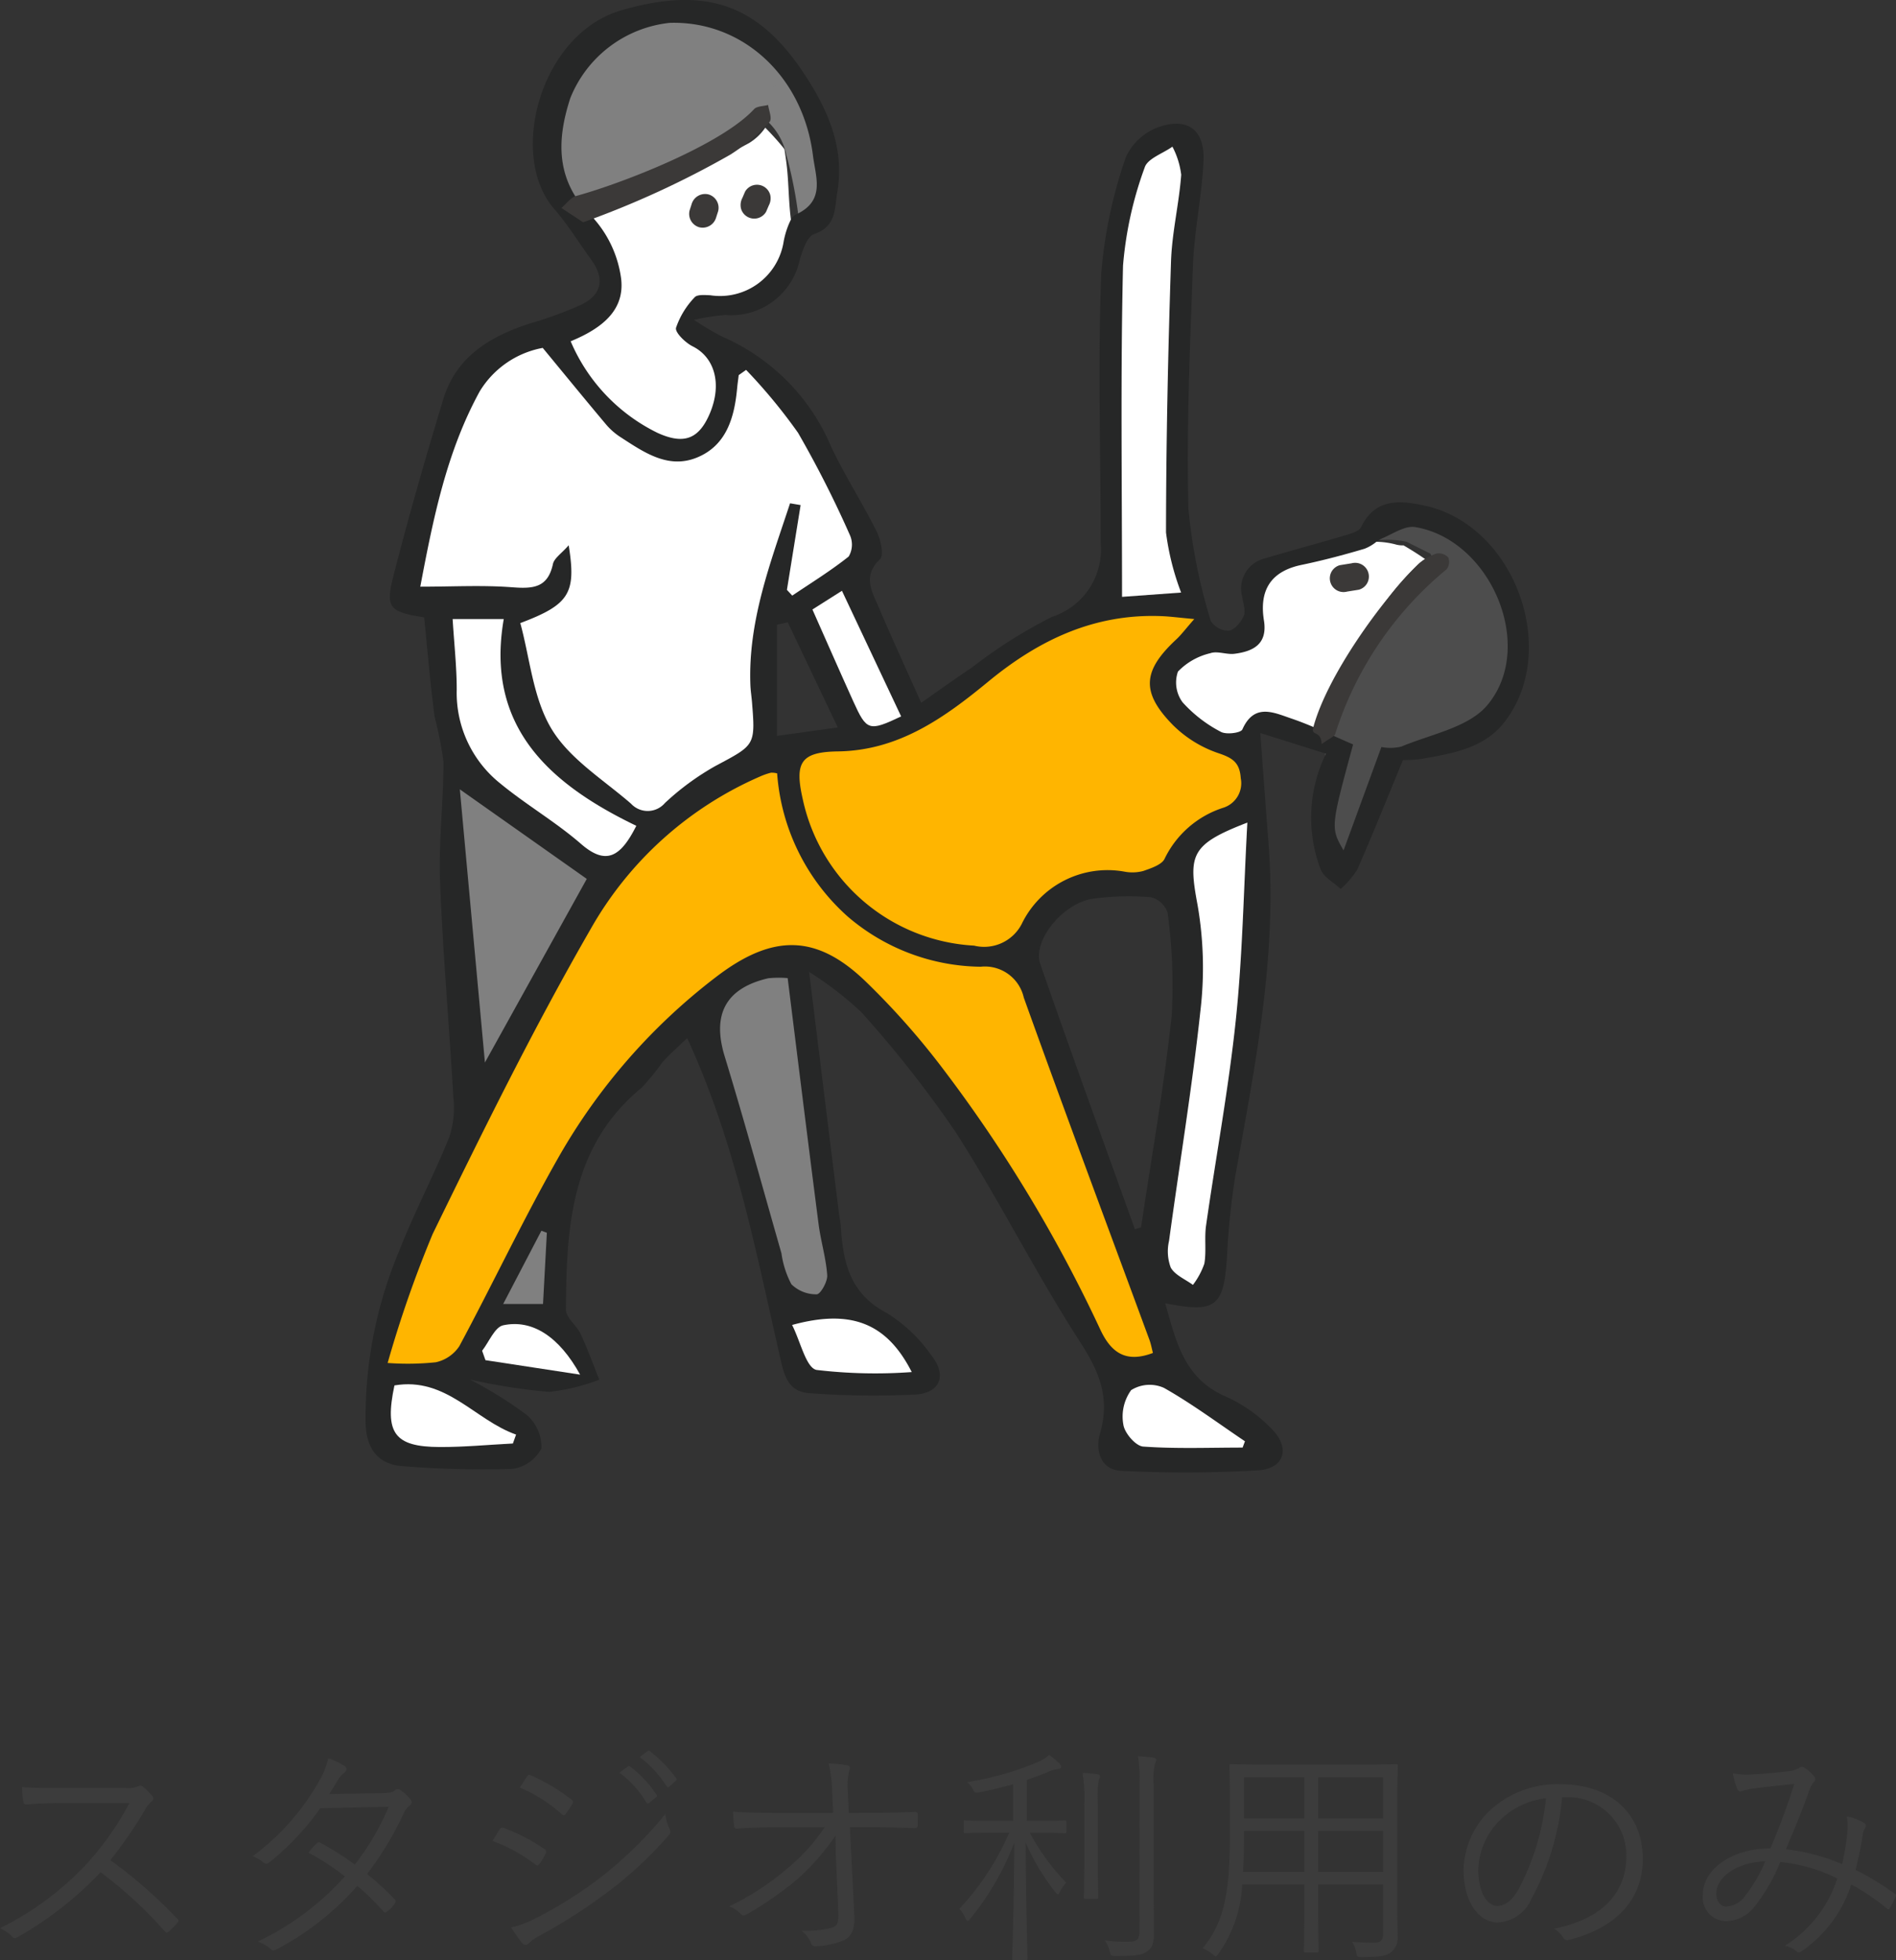
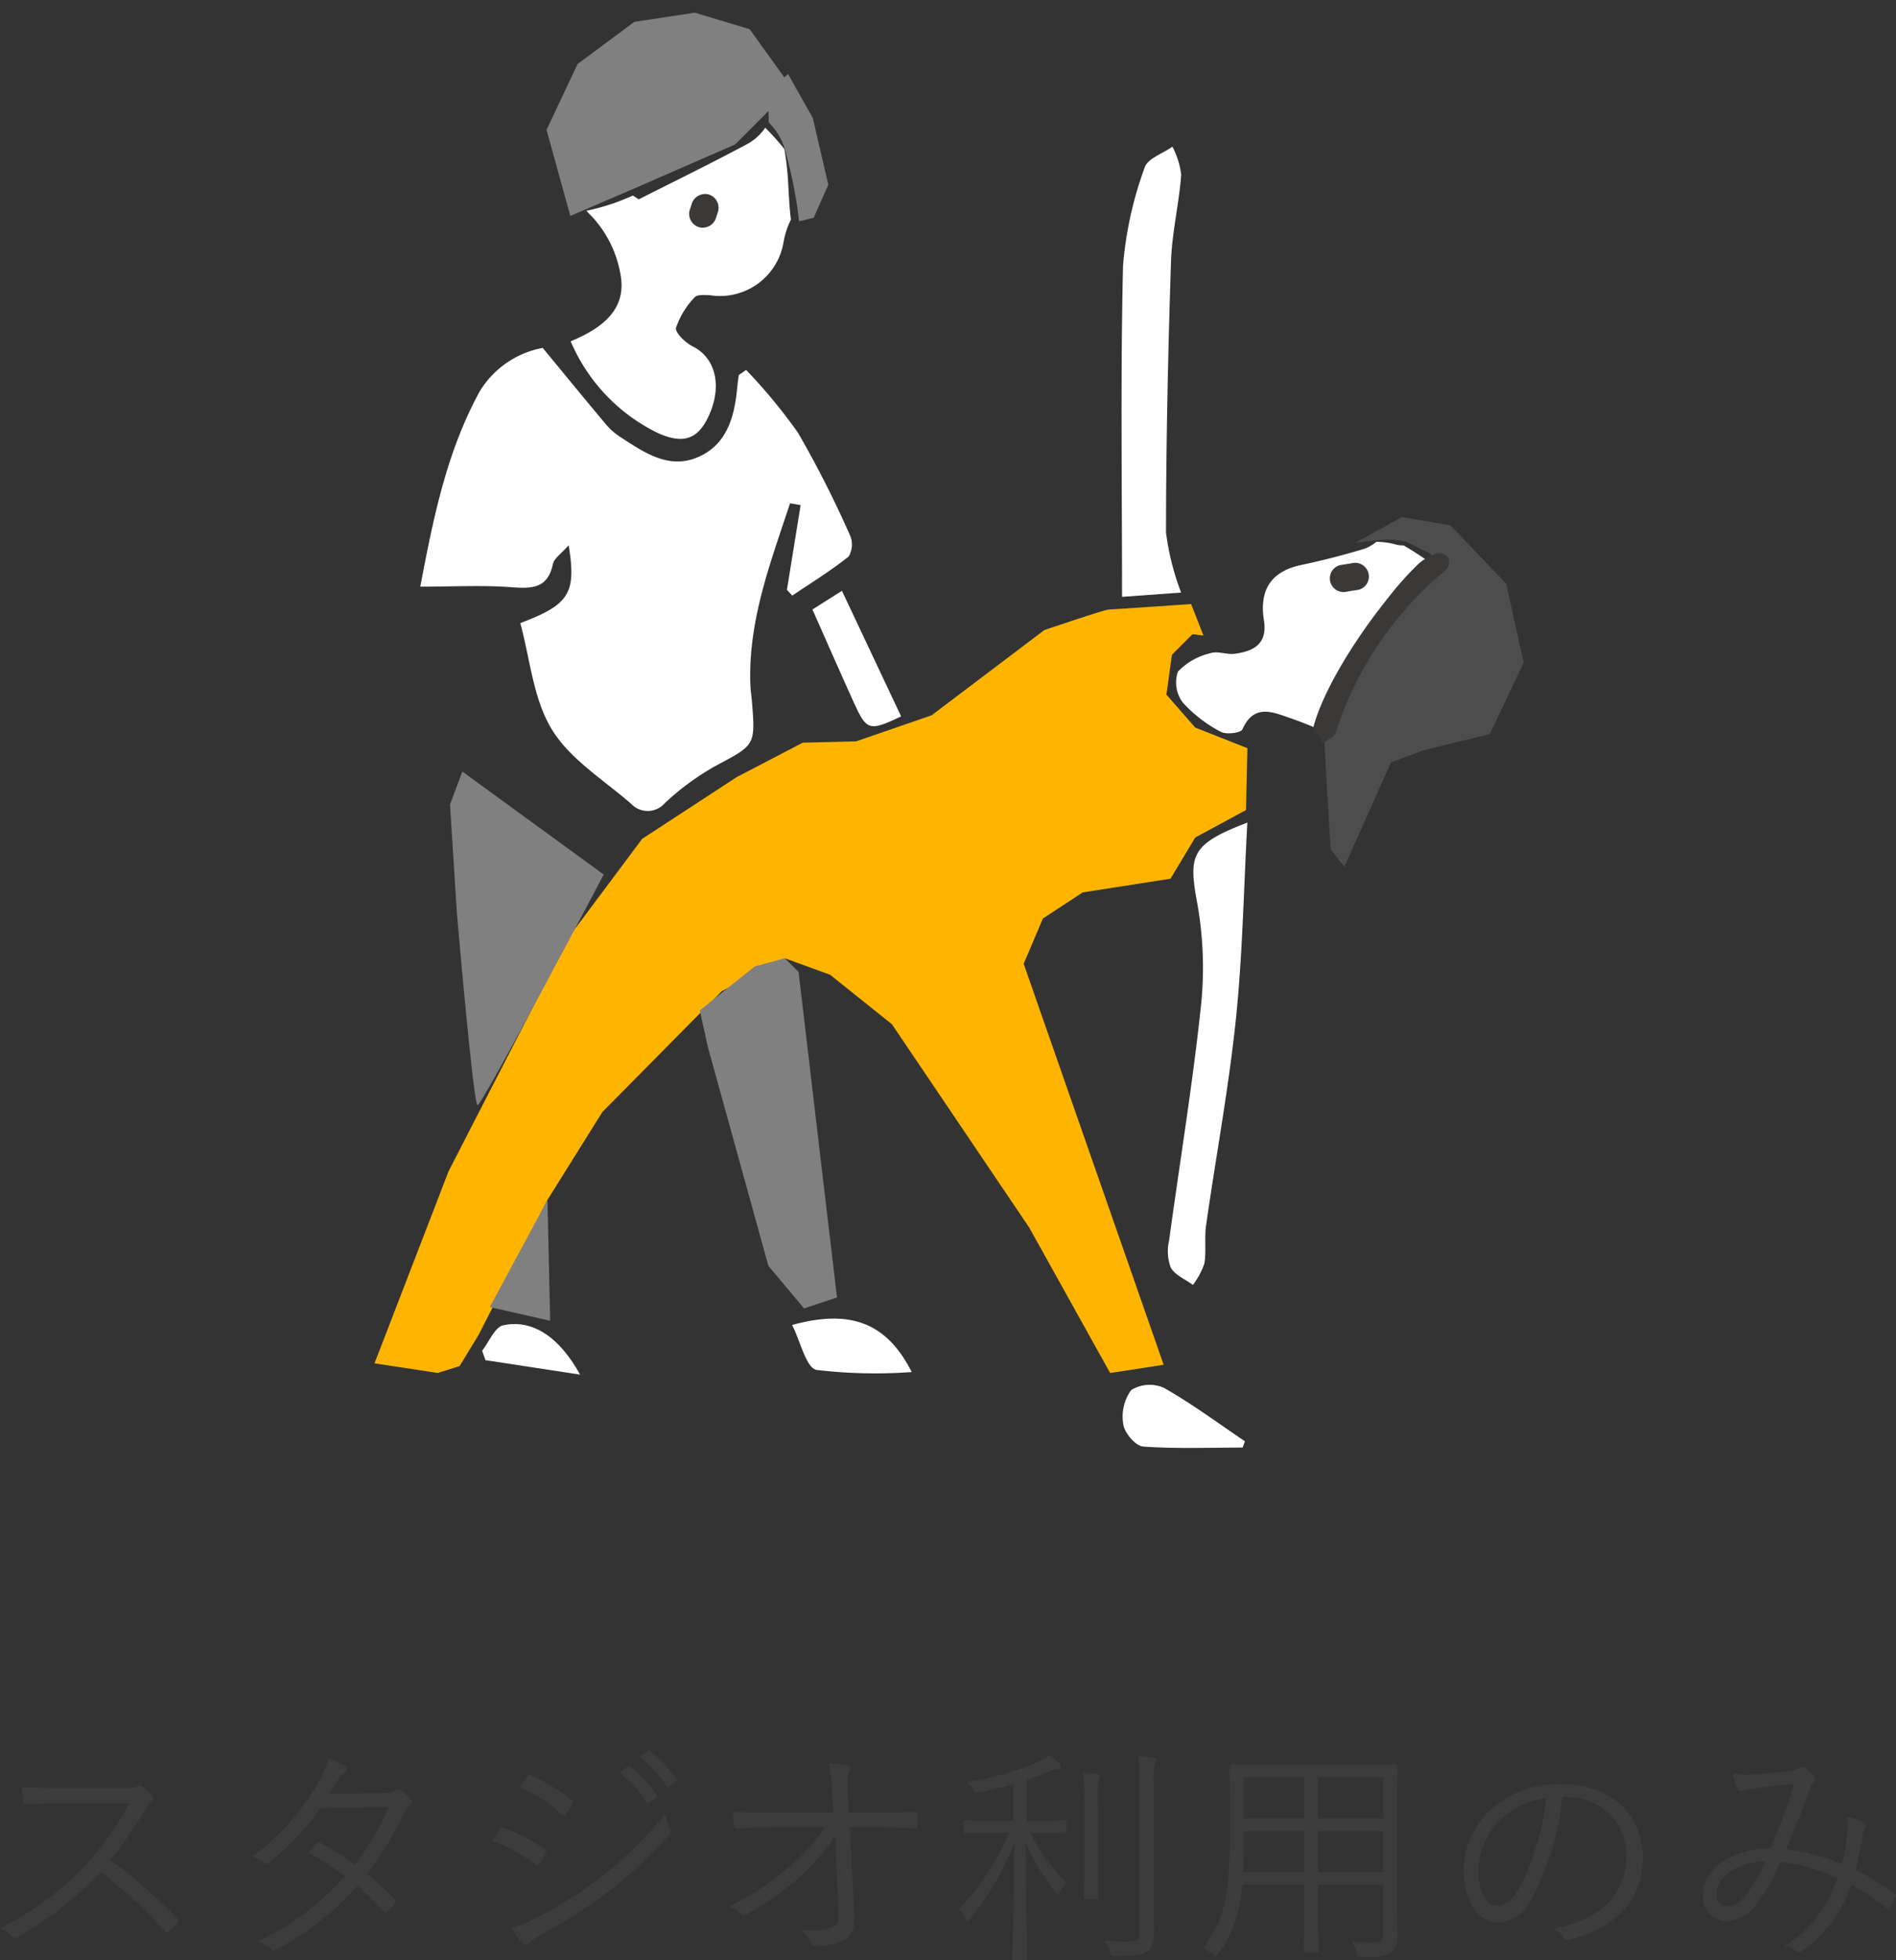
<svg xmlns="http://www.w3.org/2000/svg" width="122.673" height="126.768" viewBox="0 0 122.673 126.768">
  <rect x="0" y="0" width="122.673" height="126.768" fill="#333333" stroke="none" />
  <g id="img_price-ticket" transform="translate(-321.875 -4506.529)">
    <path id="パス_105" data-name="パス 105" d="M-57.375-10.065c-.93,0-1.59,0-2.325-.06a5.809,5.809,0,0,0,.09.96c.03.12.045.165.18.165.675-.045,1.32-.09,2.16-.09h4.515A18.856,18.856,0,0,1-55.6-5.07,19.394,19.394,0,0,1-61.125-1a2.566,2.566,0,0,1,.78.54c.12.135.21.12.375.03A22.933,22.933,0,0,0-54.615-4.62a27.411,27.411,0,0,1,4.14,3.81c.1.12.165.12.27.03a6.115,6.115,0,0,0,.54-.54c.12-.15.12-.2-.015-.315A30.723,30.723,0,0,0-53.985-5.4a27.249,27.249,0,0,0,2.22-3.225,1.981,1.981,0,0,1,.435-.555c.135-.12.165-.225.075-.345a3.973,3.973,0,0,0-.615-.615.257.257,0,0,0-.3-.045,1.569,1.569,0,0,1-.855.12Zm17.55.39c.24-.36.375-.585.54-.87a1.752,1.752,0,0,1,.435-.51c.165-.12.21-.3.03-.42a4.093,4.093,0,0,0-1.065-.51,5.212,5.212,0,0,1-.6,1.485,15.47,15.47,0,0,1-4.29,4.845,2.759,2.759,0,0,1,.72.42c.135.105.24.075.39-.045A17.026,17.026,0,0,0-40.4-8.76l4.425-.09a16.6,16.6,0,0,1-2.19,3.735A20.143,20.143,0,0,0-40.4-6.525a.167.167,0,0,0-.24.045,4.067,4.067,0,0,0-.525.6,16.009,16.009,0,0,1,2.355,1.53,17.77,17.77,0,0,1-5.64,4.215,2.726,2.726,0,0,1,.84.48c.135.135.24.1.4.015a18.285,18.285,0,0,0,5.205-4.095,15.824,15.824,0,0,1,1.68,1.65c.075.09.12.105.24.015a2,2,0,0,0,.495-.51c.06-.105.105-.18.015-.27a16.476,16.476,0,0,0-1.8-1.65A21.48,21.48,0,0,0-34.98-8.475a1.153,1.153,0,0,1,.36-.45.257.257,0,0,0,.06-.4,3.407,3.407,0,0,0-.645-.6.3.3,0,0,0-.4.03c-.12.105-.285.15-.795.165Zm10.56,3.03a10.513,10.513,0,0,1,2.76,1.515c.12.105.2.09.285-.03a4.6,4.6,0,0,0,.39-.645.207.207,0,0,0-.075-.315,11.869,11.869,0,0,0-2.64-1.365.2.2,0,0,0-.255.105C-28.905-7.23-29.07-6.93-29.265-6.645Zm1.77-3.45A9.839,9.839,0,0,1-24.81-8.4c.12.1.18.135.27.03a4.852,4.852,0,0,0,.435-.645c.075-.135.09-.195-.045-.3a12.148,12.148,0,0,0-2.61-1.56c-.135-.06-.18-.06-.27.075C-27.18-10.59-27.345-10.3-27.5-10.095ZM-28.05-1.05a9.436,9.436,0,0,0,.7,1c.135.15.285.18.42.045a2.8,2.8,0,0,1,.72-.51,35.3,35.3,0,0,0,4.38-2.805,25.088,25.088,0,0,0,3.96-3.675.327.327,0,0,0,.075-.405,3.492,3.492,0,0,1-.285-.975A26.124,26.124,0,0,1-22.35-4.215a27.3,27.3,0,0,1-4.125,2.58A6.374,6.374,0,0,1-28.05-1.05Zm7-10.005a6.476,6.476,0,0,1,1.74,1.92.12.12,0,0,0,.195.03l.435-.36a.108.108,0,0,0,.03-.165,7.279,7.279,0,0,0-1.695-1.815.118.118,0,0,0-.165,0Zm1.32-1.005A7.164,7.164,0,0,1-18-10.185c.06.09.12.09.18.03l.4-.36c.075-.06.09-.105.045-.18a8.621,8.621,0,0,0-1.71-1.755c-.06-.045-.1-.03-.165.015ZM-7.05-5.85l.165,3.81c.03.765-.09.915-.465,1.02a6.568,6.568,0,0,1-1.92.18,2,2,0,0,1,.63.825c.045.135.1.18.3.18a5.079,5.079,0,0,0,1.83-.39c.465-.24.7-.66.66-1.59L-6.135-7.53H-4.65c.915,0,1.7.03,2.7.06.135,0,.2-.045.2-.165V-8.37c0-.1-.06-.15-.2-.15-1,.045-1.74.06-2.715.06H-6.21l-.06-1.4a4.107,4.107,0,0,1,.09-1.32c.075-.15.075-.3-.09-.345a6.579,6.579,0,0,0-1.245-.12A7.446,7.446,0,0,1-7.29-9.9l.075,1.44h-3.8c-.87,0-1.77,0-2.685-.075.015.3.045.7.075.9.015.15.06.21.18.2.81-.06,1.665-.09,2.445-.09H-7.77A12.127,12.127,0,0,1-10.14-4.9a17.137,17.137,0,0,1-3.8,2.49,2.156,2.156,0,0,1,.735.48c.12.135.225.135.435.015A21.844,21.844,0,0,0-9.45-4.245,15.377,15.377,0,0,0-7.065-6.99Zm14.925-2c0-.1-.015-.12-.12-.12s-.48.03-1.785.03H5.31V-10.59c.495-.165.945-.33,1.335-.5a2.333,2.333,0,0,1,.645-.195c.165-.015.24-.045.24-.135s-.03-.15-.135-.255A5.085,5.085,0,0,0,6.75-12.2a2.385,2.385,0,0,1-.675.435,19.625,19.625,0,0,1-4.62,1.32,1.762,1.762,0,0,1,.36.45c.135.255.135.255.435.21.75-.15,1.485-.33,2.175-.525v2.37H3.12c-1.29,0-1.695-.03-1.785-.03-.105,0-.105.015-.105.12v.585c0,.105,0,.12.105.12.09,0,.5-.03,1.785-.03H4.17A17.059,17.059,0,0,1,.945-2.25a1.83,1.83,0,0,1,.4.615c.045.12.09.165.135.165s.105-.045.18-.15A17.938,17.938,0,0,0,4.5-6.525C4.485-2.64,4.365.735,4.365.96c0,.105.015.12.12.12h.75c.105,0,.12-.015.12-.12,0-.225-.105-3.525-.12-7.5a14.421,14.421,0,0,0,1.92,3.21c.075.09.12.135.165.135s.075-.045.135-.165a2.512,2.512,0,0,1,.405-.585A14.4,14.4,0,0,1,5.505-7.17H5.97c1.305,0,1.7.03,1.785.03s.12-.015.12-.12ZM12.6-.84c0,.615-.2.72-.765.72A9.407,9.407,0,0,1,10.35-.21a1.946,1.946,0,0,1,.315.69c.09.315.09.315.375.315C12.45.8,12.75.735,13.1.5c.33-.225.435-.54.435-1.17,0-.585-.015-1.44-.015-2.265V-10.3a4.237,4.237,0,0,1,.075-1.305.7.7,0,0,0,.09-.285c0-.06-.075-.12-.18-.135a9.622,9.622,0,0,0-1-.09,9.665,9.665,0,0,1,.1,1.83ZM9.03-4.95C9.03-3.645,9-3.105,9-3.015c0,.105.015.12.12.12h.7c.105,0,.12-.015.12-.12,0-.09-.03-.63-.03-1.935V-9.03a6.741,6.741,0,0,1,.06-1.545.873.873,0,0,0,.075-.24c0-.075-.045-.12-.15-.135a9.393,9.393,0,0,0-.975-.09A10.274,10.274,0,0,1,9.03-9Zm11.64-6.63c-1.515,0-2.04-.03-2.13-.03-.105,0-.12.015-.12.12,0,.075.03.8.03,2.355v2.25c0,4.125-.555,5.67-1.755,7.185a2.788,2.788,0,0,1,.63.375c.1.105.165.15.21.15s.09-.06.18-.18a8.353,8.353,0,0,0,1.53-4.47h4.02V-2.04c0,1.7-.03,2.4-.03,2.49,0,.105.015.12.12.12h.72c.1,0,.12-.015.12-.12,0-.09-.03-.795-.03-2.49V-3.825h4.2V-.66c0,.4-.15.6-.525.6a14.548,14.548,0,0,1-1.485-.06,1.845,1.845,0,0,1,.27.69c.06.3.06.3.375.3,1.2,0,1.575-.09,1.86-.3A1.18,1.18,0,0,0,29.3-.465c0-.63-.015-1.32-.015-2.01v-6.66c0-1.56.03-2.28.03-2.355,0-.105-.015-.12-.12-.12-.09,0-.63.03-2.145.03ZM28.365-8.1h-4.2v-2.655h4.2Zm0,3.465h-4.2V-7.29h4.2Zm-5.1,0h-3.96c.03-.645.06-1.4.06-2.25V-7.29h3.9Zm0-3.465h-3.9v-2.655h3.9ZM40.23-9.465a3.751,3.751,0,0,1,3.87,3.8c0,2.505-1.71,4.11-4.68,4.7a1.744,1.744,0,0,1,.585.555.3.3,0,0,0,.39.165c3.255-.825,4.77-2.79,4.77-5.235,0-2.865-2-4.83-5.355-4.83a6.4,6.4,0,0,0-4.5,1.665A5.447,5.447,0,0,0,33.57-4.77c0,2.175,1.065,3.4,2.19,3.4A2.5,2.5,0,0,0,37.965-2.91a16.745,16.745,0,0,0,1.98-6.555ZM38.9-9.4A15.928,15.928,0,0,1,37.14-3.54c-.435.765-.885,1.1-1.4,1.1-.54,0-1.215-.7-1.215-2.34a4.651,4.651,0,0,1,1.44-3.24A5.054,5.054,0,0,1,38.9-9.4Zm19.17,4.26a12.833,12.833,0,0,0-3.645-.96c.5-1.2.96-2.265,1.455-3.645a2.114,2.114,0,0,1,.36-.72c.12-.1.12-.21,0-.36a2.627,2.627,0,0,0-.645-.57.276.276,0,0,0-.315.03,1.481,1.481,0,0,1-.69.21c-.825.1-1.635.18-2.295.21a4.359,4.359,0,0,1-1.305-.075,5.127,5.127,0,0,0,.315,1.08.2.2,0,0,0,.18.09.4.4,0,0,0,.18-.045,4.218,4.218,0,0,1,.66-.135c.525-.075,1.6-.195,2.64-.3a42.866,42.866,0,0,1-1.545,4.17C50.91-6.15,49.05-4.815,49.05-3.15a1.525,1.525,0,0,0,1.515,1.695,2.379,2.379,0,0,0,1.845-.96A11.507,11.507,0,0,0,54.06-5.28a10.616,10.616,0,0,1,3.69,1.065A8.051,8.051,0,0,1,54.36.135a1.6,1.6,0,0,1,.765.375c.135.09.195.075.375-.06a8.3,8.3,0,0,0,3.15-4.275A13.991,13.991,0,0,1,60.945-2.28c.06.06.135.09.195,0,.12-.2.285-.54.39-.75.03-.09.03-.15-.06-.195A18.469,18.469,0,0,0,58.935-4.77c.18-.705.36-1.605.465-2.28a.912.912,0,0,1,.165-.45.209.209,0,0,0-.075-.3,3.153,3.153,0,0,0-1.125-.42,3.388,3.388,0,0,1,.045.96A17.635,17.635,0,0,1,58.065-5.145Zm-4.98-.18a9.365,9.365,0,0,1-1.275,2.19A1.62,1.62,0,0,1,50.6-2.4c-.42,0-.675-.345-.675-.84C49.92-4.32,51.285-5.265,53.085-5.325Z" transform="translate(383 4632.217)" fill="#3c3c3c" />
    <g id="グループ_40" data-name="グループ 40" transform="translate(143.709 4344.942)">
      <path id="パス_40" data-name="パス 40" d="M256.087,255.654s-5.061.355-5.328.355-4.173,1.332-4.173,1.332l-7.281,5.505-4.884,1.687-3.463.088-4.262,2.22-6.127,4-4.706,6.3-7.814,15.184-4.795,12.431,4.084.622,1.421-.444L210,302.892l4.44-8.7,3.552-5.683,7.725-7.814,4.084-2.131,2.93,1.065,4,3.2,8.879,13.141,5.239,9.412,3.463-.533-9.057-25.928,1.243-2.93,2.575-1.687,5.683-.888,1.6-2.664,3.285-1.776.089-4-3.374-1.332-1.865-2.131.355-2.575,1.332-1.332.71.089Z" transform="translate(-0.856 -55.007)" fill="#ffb500" />
      <path id="パス_41" data-name="パス 41" d="M215.815,281.742l9.146,6.66s-7.9,15.006-8.169,14.917-1.332-12.431-1.332-12.431l-.444-7.015Zm5.683,35.517-.178-7.814-3.729,6.926Zm10.211-17.67,3.907,14.119,2.309,2.753,2.131-.711-.8-6.748-1.687-14.3-.888-.888-1.953.533-3.552,2.841Z" transform="translate(-7.734 -70.262)" fill="gray" />
      <path id="パス_42" data-name="パス 42" d="M245.92,168.415l-3.67,3.67-6.512,2.841-4.144,1.776-1.539-5.564,2.013-4.262,3.67-2.723,3.907-.592,3.552,1.066Z" transform="translate(-16.528 -1.154)" fill="gray" />
      <path id="パス_43" data-name="パス 43" d="M264.611,176.252a4.114,4.114,0,0,1,1.128,2.069,27.982,27.982,0,0,1,.829,4.321l.947-.237.947-2.131-1.007-4.321-1.6-2.841-1.3,1.184Z" transform="translate(-36.702 -6.74)" fill="gray" />
      <path id="パス_44" data-name="パス 44" d="M353.244,243.768s.888-.118,1.717-.177a6.088,6.088,0,0,1,1.6.118l1.539.769.355.71-4.025,5.209-1.776,3.137-1.421,3.079.414,6.985.888,1.125,3.019-6.748,2.072-.769,4.321-1.065,2.19-4.617-1.125-5.091-3.611-3.788-3.138-.533Z" transform="translate(-87.387 -47.088)" fill="#4d4d4d" />
      <g id="グループ_17" data-name="グループ 17" transform="translate(201.791 161.586)">
-         <path id="パス_45" data-name="パス 45" d="M205.611,201.511c-2.242-.358-2.52-.6-1.992-2.672.979-3.836,2.078-7.645,3.227-11.435.839-2.765,3.047-4.078,5.638-4.91a24.368,24.368,0,0,0,3.3-1.207c1.329-.651,1.523-1.691.635-2.906-.8-1.1-1.515-2.271-2.4-3.291-3.008-3.452-.89-11.326,4.359-12.84,5.347-1.541,8.777-.489,11.807,4.093,1.507,2.279,2.649,4.763,2.156,7.664-.184,1.084-.054,2.228-1.5,2.715-.446.151-.737,1.033-.923,1.635a4.537,4.537,0,0,1-4.827,3.6,14.467,14.467,0,0,0-2.024.313,17.5,17.5,0,0,0,1.84,1.092,13.465,13.465,0,0,1,7.052,7.151c.884,1.857,2.007,3.6,2.925,5.44.264.529.487,1.538.22,1.793-1.168,1.112-.5,2.129-.063,3.16.833,1.953,1.724,3.882,2.727,6.126,1.194-.831,2.214-1.57,3.264-2.265a31.422,31.422,0,0,1,5.211-3.295,4.575,4.575,0,0,0,3.138-4.774c0-5.8-.184-11.6.034-17.4a30.271,30.271,0,0,1,1.6-7.561,3.718,3.718,0,0,1,2.219-1.967c1.833-.593,2.893.279,2.8,2.235-.1,2.236-.593,4.455-.678,6.691-.2,5.254-.426,10.518-.3,15.77a35.968,35.968,0,0,0,1.453,7.286,1.361,1.361,0,0,0,1.168.62c.376-.062.793-.56.964-.963.14-.333-.048-.808-.1-1.218a2,2,0,0,1,1.447-2.489c1.688-.506,3.392-.955,5.081-1.459.418-.125,1.014-.263,1.163-.572.931-1.925,2.6-1.717,4.15-1.377,5.781,1.272,8.724,9.315,5.144,13.962-1.339,1.739-3.383,2.045-5.367,2.405a8.451,8.451,0,0,1-1.219.072c-1.014,2.452-1.946,4.784-2.955,7.081a5.706,5.706,0,0,1-1.076,1.257c-.447-.422-1.117-.763-1.3-1.279a9.378,9.378,0,0,1,.35-7.467l-4.252-1.337c.2,2.638.354,4.857.529,7.073.575,7.285-.85,14.367-2.127,21.471a46.121,46.121,0,0,0-.552,5.277c-.205,3.282-.705,3.711-4,3.053.7,2.47,1.216,4.879,3.927,6.038a9.573,9.573,0,0,1,3.005,2.136c1.174,1.212.759,2.521-.906,2.631a81.235,81.235,0,0,1-8.865.032c-1.4-.061-1.68-1.388-1.379-2.425.656-2.257-.023-3.949-1.27-5.876-2.853-4.409-5.213-9.137-8.045-13.56a72.964,72.964,0,0,0-6.131-7.8,22.2,22.2,0,0,0-3.377-2.6c.689,5.57,1.3,10.542,1.92,15.515.044.352.118.7.14,1.055.147,2.279.625,4.27,2.962,5.482a9.9,9.9,0,0,1,2.922,2.793c.985,1.257.518,2.393-1.064,2.483a56,56,0,0,1-6.888-.09c-1.492-.1-1.661-1.414-1.933-2.6-1.56-6.83-2.883-13.731-5.949-20.357-.556.535-1.112,1.018-1.6,1.558a15.249,15.249,0,0,1-1.342,1.646c-4.6,3.782-4.874,9.043-4.9,14.362,0,.517.691,1.008.95,1.564.448.964.809,1.968,1.207,2.956a12.858,12.858,0,0,1-3.256.79,38.147,38.147,0,0,1-5.114-.8,26.866,26.866,0,0,1,3.664,2.281,2.761,2.761,0,0,1,.962,2.168,2.491,2.491,0,0,1-1.909,1.334,63.745,63.745,0,0,1-7.068-.18c-1.612-.112-2.347-1.152-2.4-2.755a27.8,27.8,0,0,1,2.2-11.231c.973-2.471,2.221-4.832,3.217-7.294a6.121,6.121,0,0,0,.262-2.563c-.266-4.654-.682-9.3-.862-13.959-.1-2.577.225-5.167.224-7.752a25.382,25.382,0,0,0-.576-2.91C206.006,205.821,205.83,203.7,205.611,201.511Zm6.218.37c.624,2.271.825,4.868,2.029,6.856,1.172,1.935,3.35,3.272,5.133,4.819a1.467,1.467,0,0,0,2.194-.04,16.858,16.858,0,0,1,3.276-2.4c2.552-1.364,2.588-1.3,2.354-4.176-.029-.353-.083-.706-.1-1.06-.156-4.157,1.311-7.926,2.567-11.747l.684.116-.886,5.482.345.371c1.227-.829,2.5-1.607,3.65-2.527a1.509,1.509,0,0,0,.086-1.369,69.147,69.147,0,0,0-3.363-6.632,35.338,35.338,0,0,0-3.36-4.067l-.478.338c-.035.278-.078.555-.1.834-.175,1.909-.687,3.723-2.61,4.5-1.857.754-3.422-.341-4.92-1.313a4.267,4.267,0,0,1-.936-.811c-1.355-1.61-2.687-3.241-4.114-4.97A6.049,6.049,0,0,0,209.2,186.9c-2.129,3.89-3,8.162-3.84,12.622,2.075,0,4.021-.111,5.947.038,1.329.1,2.3.05,2.633-1.5.083-.385.558-.685,1.021-1.217C215.459,199.95,215.015,200.683,211.829,201.881Zm-8.582,47.844a17.468,17.468,0,0,0,3.119-.046,2.454,2.454,0,0,0,1.519-1.04c2.175-4.048,4.139-8.213,6.41-12.2a38.833,38.833,0,0,1,10.212-11.683c3.641-2.782,6.472-2.785,9.669.3a48.923,48.923,0,0,1,4.829,5.421,92.561,92.561,0,0,1,10.357,17.1c.722,1.538,1.7,2.144,3.4,1.5-.076-.287-.126-.574-.225-.844-2.718-7.377-5.478-14.739-8.132-22.139a2.579,2.579,0,0,0-2.791-1.992,13.443,13.443,0,0,1-8.61-3.254,13.725,13.725,0,0,1-4.557-9.249,1.353,1.353,0,0,0-.4-.044,4.348,4.348,0,0,0-.669.23,23.234,23.234,0,0,0-11.023,9.925c-3.684,6.394-6.954,13.035-10.194,19.671A74.724,74.724,0,0,0,203.247,249.725Zm52.189-48.106c-1.014-.093-1.564-.167-2.116-.189-4.317-.171-7.9,1.513-11.179,4.207-2.838,2.335-5.8,4.485-9.761,4.541-2.413.034-2.82.718-2.268,3.121a12.011,12.011,0,0,0,11.076,9.438,2.736,2.736,0,0,0,3.077-1.387,6.171,6.171,0,0,1,6.64-3.4,2.741,2.741,0,0,0,1.233-.04c.509-.178,1.224-.412,1.39-.813a6.379,6.379,0,0,1,3.782-3.275,1.662,1.662,0,0,0,1.134-1.91c-.069-1.014-.518-1.309-1.445-1.619a7.656,7.656,0,0,1-2.949-1.825c-2.082-2.126-1.952-3.513.235-5.545C254.593,202.636,254.847,202.291,255.436,201.619Zm-40.347-17.956a11.674,11.674,0,0,0,5.623,5.923c1.744.793,2.7.376,3.4-1.305.778-1.888.282-3.587-1.132-4.291-.47-.234-1.151-.9-1.074-1.2a5.308,5.308,0,0,1,1.2-1.966c.166-.2.675-.153,1.024-.137a4.167,4.167,0,0,0,4.744-3.5c.151-.62.348-1.527.787-1.728,1.935-.884,1.276-2.419,1.107-3.794-.635-5.139-4.552-8.746-9.269-8.6a7.818,7.818,0,0,0-6.432,4.863c-.9,2.756-.96,5.372,1.413,7.693a7.3,7.3,0,0,1,1.843,3.78C218.707,181.592,217.158,182.809,215.089,183.663Zm52.455,26.23a3,3,0,0,0,1.291-.028c1.912-.8,4.344-1.235,5.556-2.671,3.189-3.779.228-10.725-4.674-11.524-.642-.1-1.4.421-2.085.713-.417.179-.757.567-1.181.691-1.347.4-2.707.759-4.081,1.045-2,.418-2.734,1.658-2.425,3.586.243,1.52-.666,2-1.9,2.16-.517.067-1.109-.2-1.573-.036a4.237,4.237,0,0,0-2.091,1.188,2.157,2.157,0,0,0,.3,1.984,8.764,8.764,0,0,0,2.469,1.907c.349.2,1.3.077,1.4-.153.766-1.723,2.035-1.089,3.153-.71,1.37.465,2.678,1.114,4.01,1.682-1.461,5.381-1.461,5.381-.618,6.853Zm-15.951,31.184.4-.122c.679-4.557,1.487-9.1,1.981-13.678a35.12,35.12,0,0,0-.262-6.67,1.535,1.535,0,0,0-1.086-1,17.518,17.518,0,0,0-3.714.091c-1.945.262-3.966,2.709-3.439,4.23C247.465,229.66,249.546,235.363,251.593,241.077Zm2.993-41.172a16.779,16.779,0,0,1-.978-3.888c.007-5.837.132-11.676.324-17.51.062-1.877.521-3.739.66-5.618a5.307,5.307,0,0,0-.568-1.816c-.621.443-1.616.77-1.795,1.349a24.007,24.007,0,0,0-1.4,6.334c-.169,7.1-.064,14.212-.064,21.428Zm4.286,14.876c-3.673,1.416-3.832,2.075-3.219,5.338a23.7,23.7,0,0,1,.183,6.825c-.536,4.976-1.356,9.922-2.03,14.884a2.989,2.989,0,0,0,.111,1.729c.274.487.939.754,1.433,1.118a4.908,4.908,0,0,0,.739-1.374c.139-.8-.005-1.65.11-2.458.633-4.435,1.459-8.847,1.926-13.3C258.559,223.4,258.627,219.223,258.871,214.782Zm-29.742,10.057a6.62,6.62,0,0,0-1.258.01c-2.77.642-3.642,2.354-2.82,5.044,1.291,4.226,2.456,8.491,3.674,12.739a6.085,6.085,0,0,0,.641,2,2.281,2.281,0,0,0,1.643.654c.238,0,.705-.814.677-1.232-.075-1.109-.415-2.2-.558-3.305C230.451,235.492,229.8,230.228,229.129,224.838Zm-19.588,5.456,6.589-11.872-8.214-5.792C208.466,218.611,208.982,224.216,209.541,230.294Zm9.794-15.3c-5.564-2.682-9.788-6.371-8.577-13.369h-3.307c.1,1.626.267,3.095.265,4.564a7.5,7.5,0,0,0,2.808,6.06c1.679,1.384,3.591,2.49,5.231,3.914C217.359,217.55,218.3,217.043,219.335,214.99Zm39.23,40.207.15-.406c-1.736-1.169-3.422-2.426-5.239-3.452a2.26,2.26,0,0,0-2.124.145,2.914,2.914,0,0,0-.5,2.248c.089.543.8,1.364,1.279,1.4C254.267,255.283,256.419,255.2,258.565,255.2Zm-47.215-.264.206-.576c-2.667-.934-4.519-3.749-7.869-3.178-.656,3.082,0,3.971,2.93,3.982C208.194,255.166,209.772,255.014,211.35,254.933Zm18.066-7.664c.541,1.059.9,2.773,1.582,2.908a32.374,32.374,0,0,0,6.158.137C235.556,247.171,233.256,246.215,229.416,247.269Zm7.054-39.354-3.828-8.123L230.733,201c.925,2.082,1.772,4.01,2.639,5.93S234.385,208.9,236.47,207.915Zm-4.1.709-3.236-6.8-.7.16v7.186Zm-23.01,40.311.216.609,6.123.936c-1.367-2.481-3.112-3.591-4.977-3.19C210.176,247.407,209.809,248.363,209.36,248.935Zm4.187-7.634-.353-.132-2.473,4.737H213.3Z" transform="translate(-201.791 -161.586)" fill="#262727" />
        <path id="パス_46" data-name="パス 46" d="M216.855,233.565c3.186-1.2,3.63-1.93,3.131-5.033-.463.532-.938.832-1.021,1.217-.334,1.55-1.3,1.6-2.633,1.5-1.927-.149-3.873-.038-5.947-.038.843-4.461,1.711-8.733,3.84-12.622a6.049,6.049,0,0,1,4.081-2.819c1.427,1.729,2.759,3.36,4.114,4.97a4.265,4.265,0,0,0,.936.811c1.5.971,3.064,2.067,4.92,1.313,1.923-.781,2.435-2.6,2.61-4.5.025-.279.069-.556.1-.834l.478-.338a35.332,35.332,0,0,1,3.36,4.067,69.141,69.141,0,0,1,3.363,6.632,1.508,1.508,0,0,1-.086,1.369c-1.155.92-2.422,1.7-3.65,2.527l-.345-.371.886-5.482-.684-.116c-1.256,3.82-2.723,7.59-2.567,11.747.013.354.068.706.1,1.06.234,2.878.2,2.812-2.354,4.176a16.859,16.859,0,0,0-3.276,2.4,1.467,1.467,0,0,1-2.194.04c-1.783-1.547-3.961-2.884-5.133-4.819C217.679,238.433,217.479,235.837,216.855,233.565Z" transform="translate(-206.816 -193.271)" fill="#fff" />
        <path id="パス_47" data-name="パス 47" d="M247.756,183.622c-.024-.172-.059-.445-.11-.747l-.069-.1c-.046-.054-.2-.241-.223-.269-.169-.2-.344-.393-.521-.585-.14-.151-.284-.3-.428-.447a3.368,3.368,0,0,1-1.056,1c-2.361,1.269-4.774,2.445-7.13,3.636l-.377-.248a14.178,14.178,0,0,1-3.007.987c.117.13.238.26.369.388a7.3,7.3,0,0,1,1.843,3.78c.387,2.2-1.163,3.418-3.232,4.272a11.674,11.674,0,0,0,5.623,5.923c1.744.793,2.7.376,3.4-1.305.778-1.888.282-3.587-1.132-4.291-.47-.234-1.151-.9-1.075-1.2a5.313,5.313,0,0,1,1.2-1.966c.166-.2.675-.153,1.024-.137a4.167,4.167,0,0,0,4.744-3.5,5.436,5.436,0,0,1,.468-1.4c0-.017-.007-.034-.009-.051C247.9,186.117,247.928,184.861,247.756,183.622Z" transform="translate(-220.517 -173.218)" fill="#fff" />
        <path id="パス_48" data-name="パス 48" d="M342.335,246.136a5.127,5.127,0,0,0-1.242-.171,2.836,2.836,0,0,1-.771.451c-1.347.4-2.707.759-4.081,1.045-2,.418-2.734,1.658-2.425,3.586.243,1.52-.666,2-1.9,2.16-.517.067-1.109-.2-1.573-.036a4.237,4.237,0,0,0-2.091,1.188,2.157,2.157,0,0,0,.3,1.984,8.763,8.763,0,0,0,2.469,1.907c.349.2,1.3.077,1.4-.153.766-1.723,2.035-1.089,3.153-.71.824.279,1.624.626,2.421.981.245-.539.512-1.067.793-1.589a2.669,2.669,0,0,1,.039-.91,17.978,17.978,0,0,1,4.954-8.435,2.814,2.814,0,0,1,.46-.353c-.45-.316-.916-.607-1.393-.885A1.642,1.642,0,0,1,342.335,246.136Z" transform="translate(-275.663 -210.928)" fill="#fff" />
        <path id="パス_49" data-name="パス 49" d="M323.508,213.265l-3.821.278c0-7.216-.105-14.325.064-21.428a24.011,24.011,0,0,1,1.4-6.334c.179-.579,1.174-.906,1.795-1.349a5.306,5.306,0,0,1,.568,1.816c-.139,1.879-.6,3.741-.66,5.618-.192,5.835-.317,11.673-.324,17.51A16.779,16.779,0,0,0,323.508,213.265Z" transform="translate(-270.714 -174.946)" fill="#fff" />
        <path id="パス_50" data-name="パス 50" d="M332.021,289.694c-.245,4.442-.312,8.622-.747,12.763-.467,4.451-1.293,8.864-1.926,13.3-.115.808.029,1.656-.11,2.458a4.909,4.909,0,0,1-.739,1.374c-.495-.364-1.159-.631-1.433-1.118a2.988,2.988,0,0,1-.111-1.729c.674-4.963,1.494-9.908,2.03-14.884a23.707,23.707,0,0,0-.183-6.825C328.189,291.769,328.348,291.11,332.021,289.694Z" transform="translate(-274.941 -236.499)" fill="#fff" />
-         <path id="パス_51" data-name="パス 51" d="M227.306,271.368c-1.031,2.053-1.975,2.561-3.579,1.168-1.64-1.424-3.552-2.53-5.231-3.914a7.5,7.5,0,0,1-2.808-6.06c0-1.469-.164-2.938-.265-4.564h3.307C217.518,265,221.741,268.686,227.306,271.368Z" transform="translate(-209.762 -217.965)" fill="#fff" />
        <path id="パス_52" data-name="パス 52" d="M327.6,381.314c-2.146,0-4.3.087-6.433-.066-.48-.035-1.19-.855-1.279-1.4a2.915,2.915,0,0,1,.5-2.248,2.26,2.26,0,0,1,2.124-.145c1.817,1.026,3.5,2.283,5.239,3.452Z" transform="translate(-270.827 -287.704)" fill="#fff" />
-         <path id="パス_53" data-name="パス 53" d="M213.691,380.995c-1.578.081-3.155.234-4.733.228-2.935-.011-3.586-.9-2.93-3.982,3.35-.571,5.2,2.244,7.869,3.178Z" transform="translate(-204.132 -287.649)" fill="#fff" />
        <path id="パス_54" data-name="パス 54" d="M268.319,367.352c3.84-1.053,6.14-.1,7.74,3.044a32.368,32.368,0,0,1-6.158-.137C269.223,370.125,268.86,368.411,268.319,367.352Z" transform="translate(-240.694 -281.67)" fill="#fff" />
        <path id="パス_55" data-name="パス 55" d="M277.228,261.717c-2.086.986-2.227.945-3.1-.983s-1.714-3.848-2.639-5.93l1.909-1.21Z" transform="translate(-242.549 -215.389)" fill="#fff" />
        <path id="パス_56" data-name="パス 56" d="M220.019,369.514c.449-.572.816-1.528,1.362-1.646,1.865-.4,3.61.71,4.977,3.19l-6.123-.936Z" transform="translate(-212.45 -282.165)" fill="#fff" />
-         <path id="パス_57" data-name="パス 57" d="M233.776,185.522l-1.407-.927c.32-.267.6-.679.965-.779,2.932-.8,9.36-3.289,11.5-5.609.184-.2.6-.186.911-.272.047.366.26.837.108,1.076a12.813,12.813,0,0,1-2.545,2.131A59.793,59.793,0,0,1,233.776,185.522Z" transform="translate(-219.672 -171.146)" fill="#3b3938" />
        <path id="パス_58" data-name="パス 58" d="M350.032,260.09c-.044-.932-.7-.485-.544-1.067.86-3.265,4.365-8.192,6.787-10.546a3.282,3.282,0,0,1,1.188-.708.846.846,0,0,1,.762.252.783.783,0,0,1-.108.765,22.658,22.658,0,0,0-7.209,10.651C350.861,259.6,350.568,259.7,350.032,260.09Z" transform="translate(-288.145 -211.971)" fill="#3b3938" />
        <path id="パス_59" data-name="パス 59" d="M252.434,192.452l-.132.41a.9.9,0,0,0,.62,1.092.907.907,0,0,0,1.092-.62l.132-.41a.9.9,0,0,0-.62-1.092.908.908,0,0,0-1.092.62Z" transform="translate(-231.308 -179.258)" fill="#3b3938" />
-         <path id="パス_60" data-name="パス 60" d="M260.58,190.819l-.178.414a.976.976,0,0,0-.089.684.888.888,0,0,0,1.623.212l.178-.414a.971.971,0,0,0,.089-.684.888.888,0,0,0-1.623-.212Z" transform="translate(-235.995 -178.431)" fill="#3b3938" />
        <path id="パス_61" data-name="パス 61" d="M353.509,249.288l-.76.122a.887.887,0,0,0-.531.408.888.888,0,0,0,1,1.3l.76-.122a.888.888,0,0,0,.531-.408.888.888,0,0,0-1-1.3Z" transform="translate(-289.684 -212.861)" fill="#3b3938" />
      </g>
    </g>
  </g>
</svg>